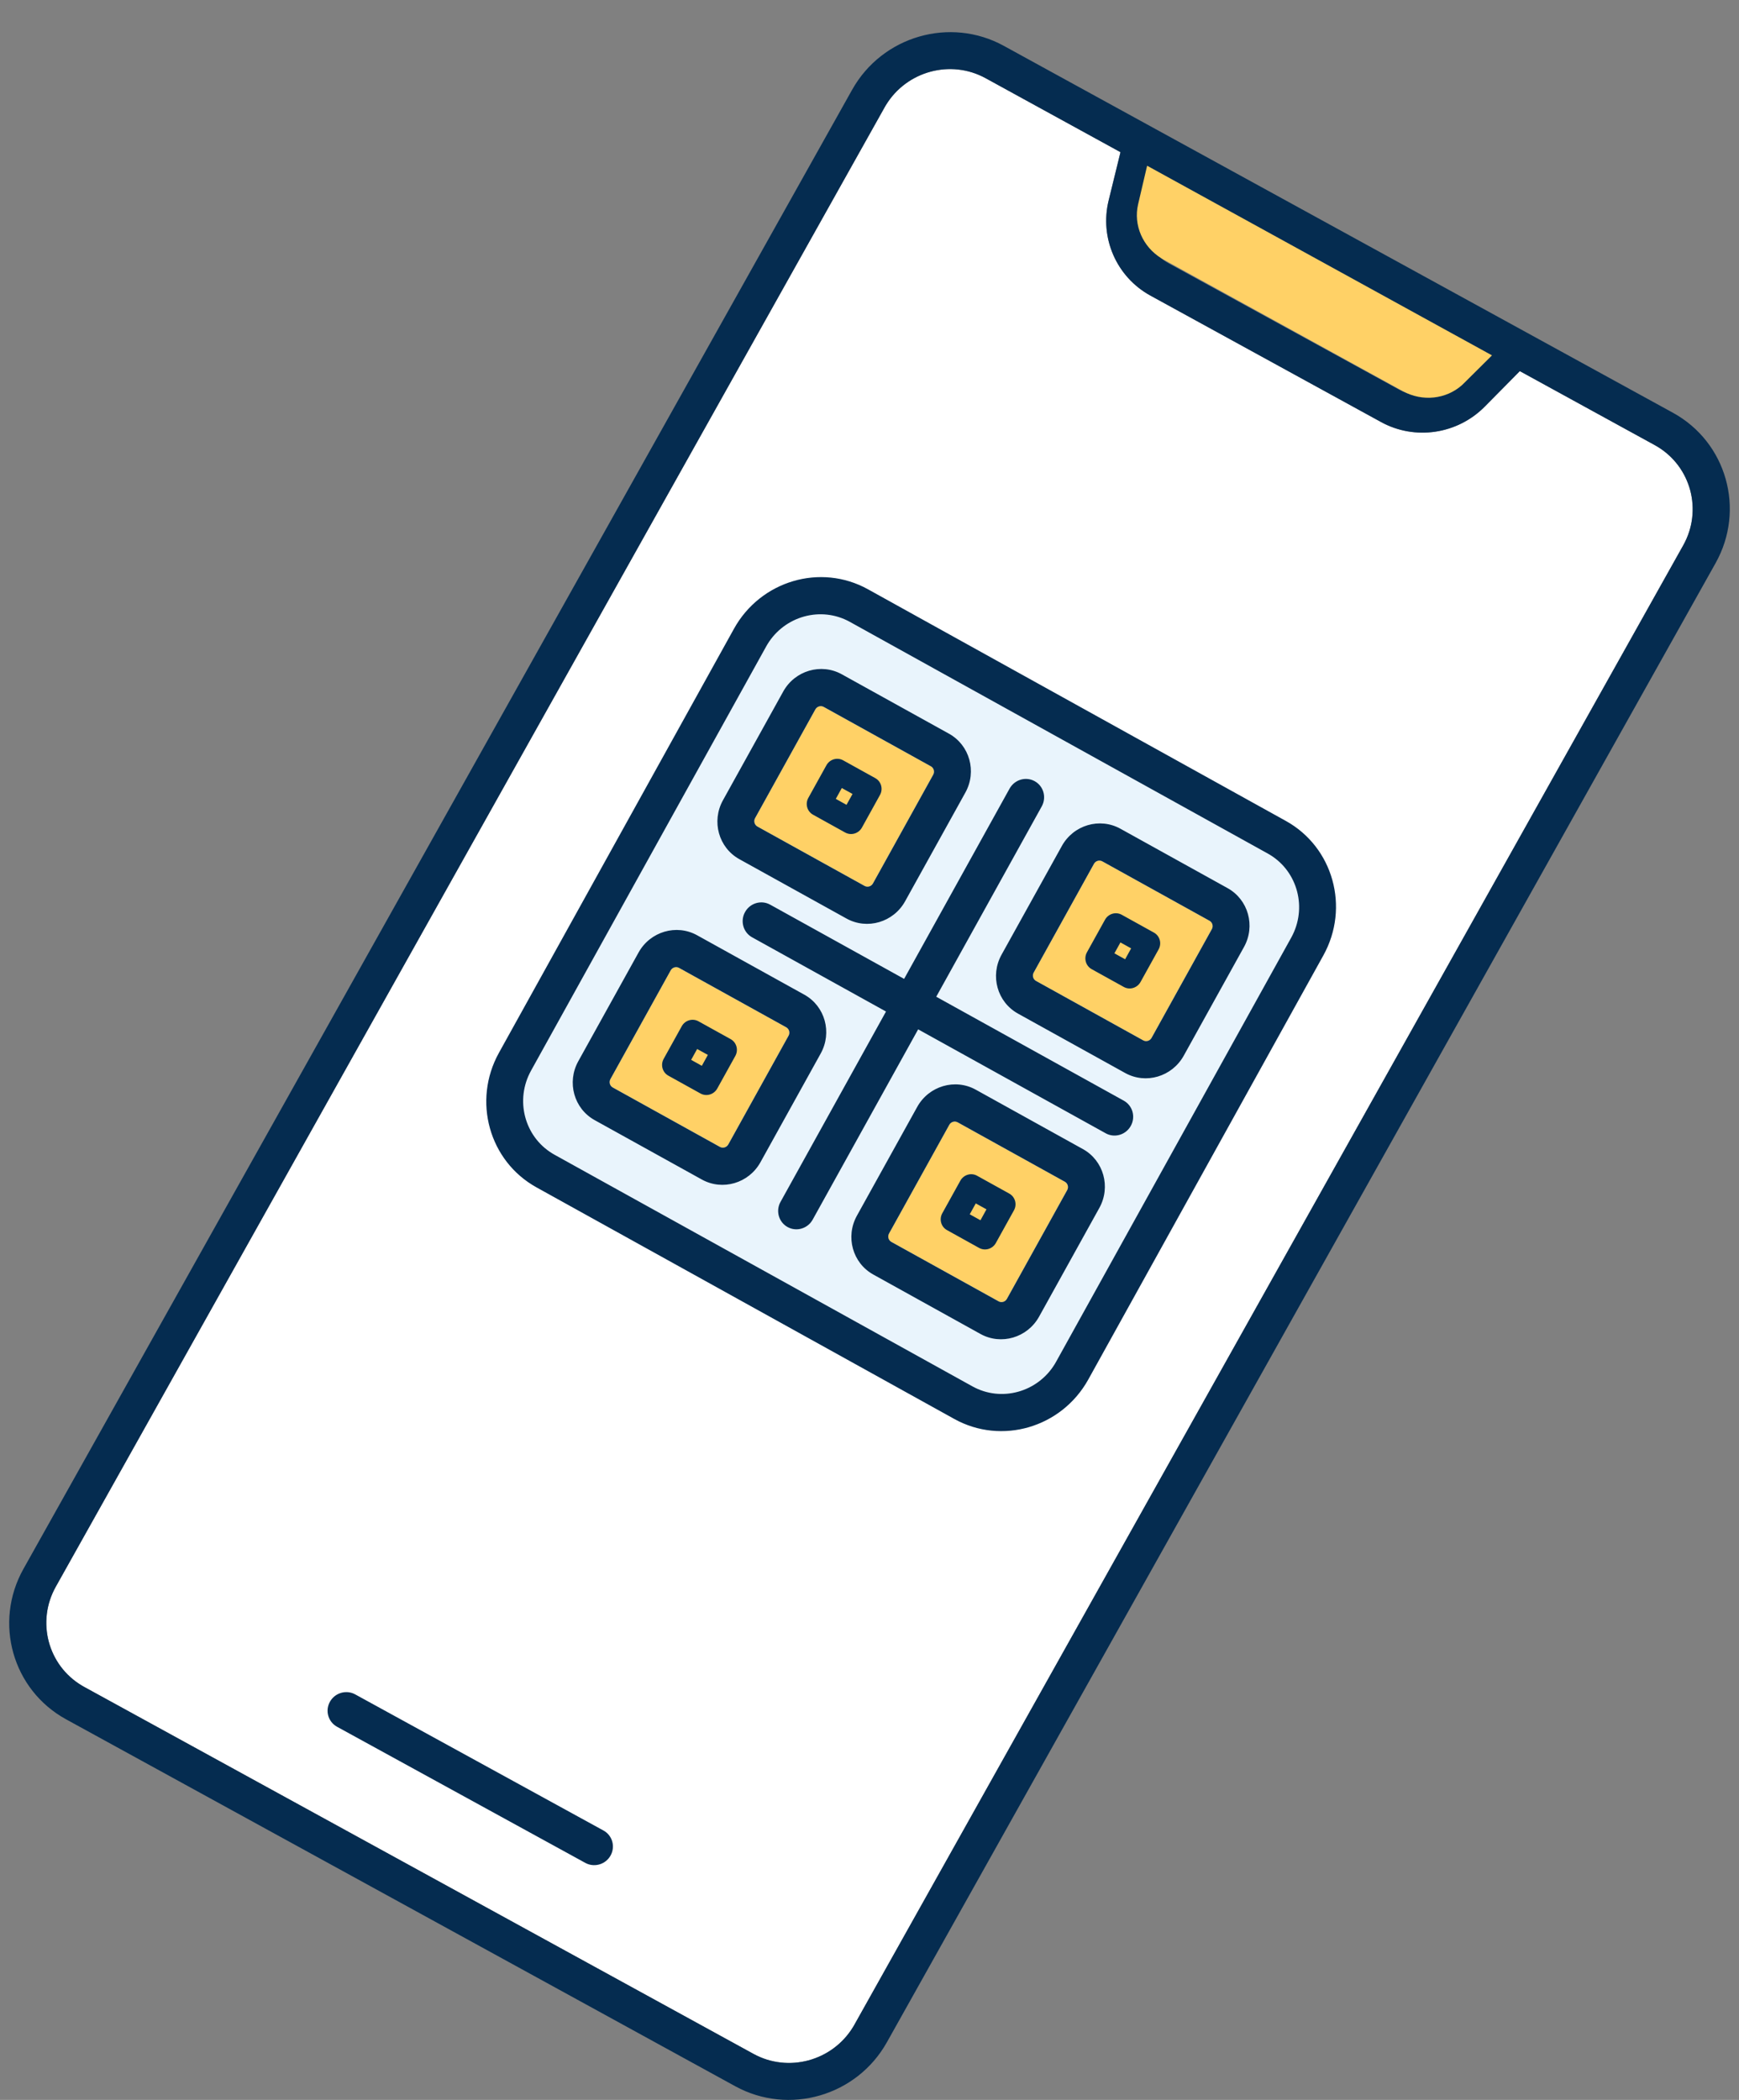
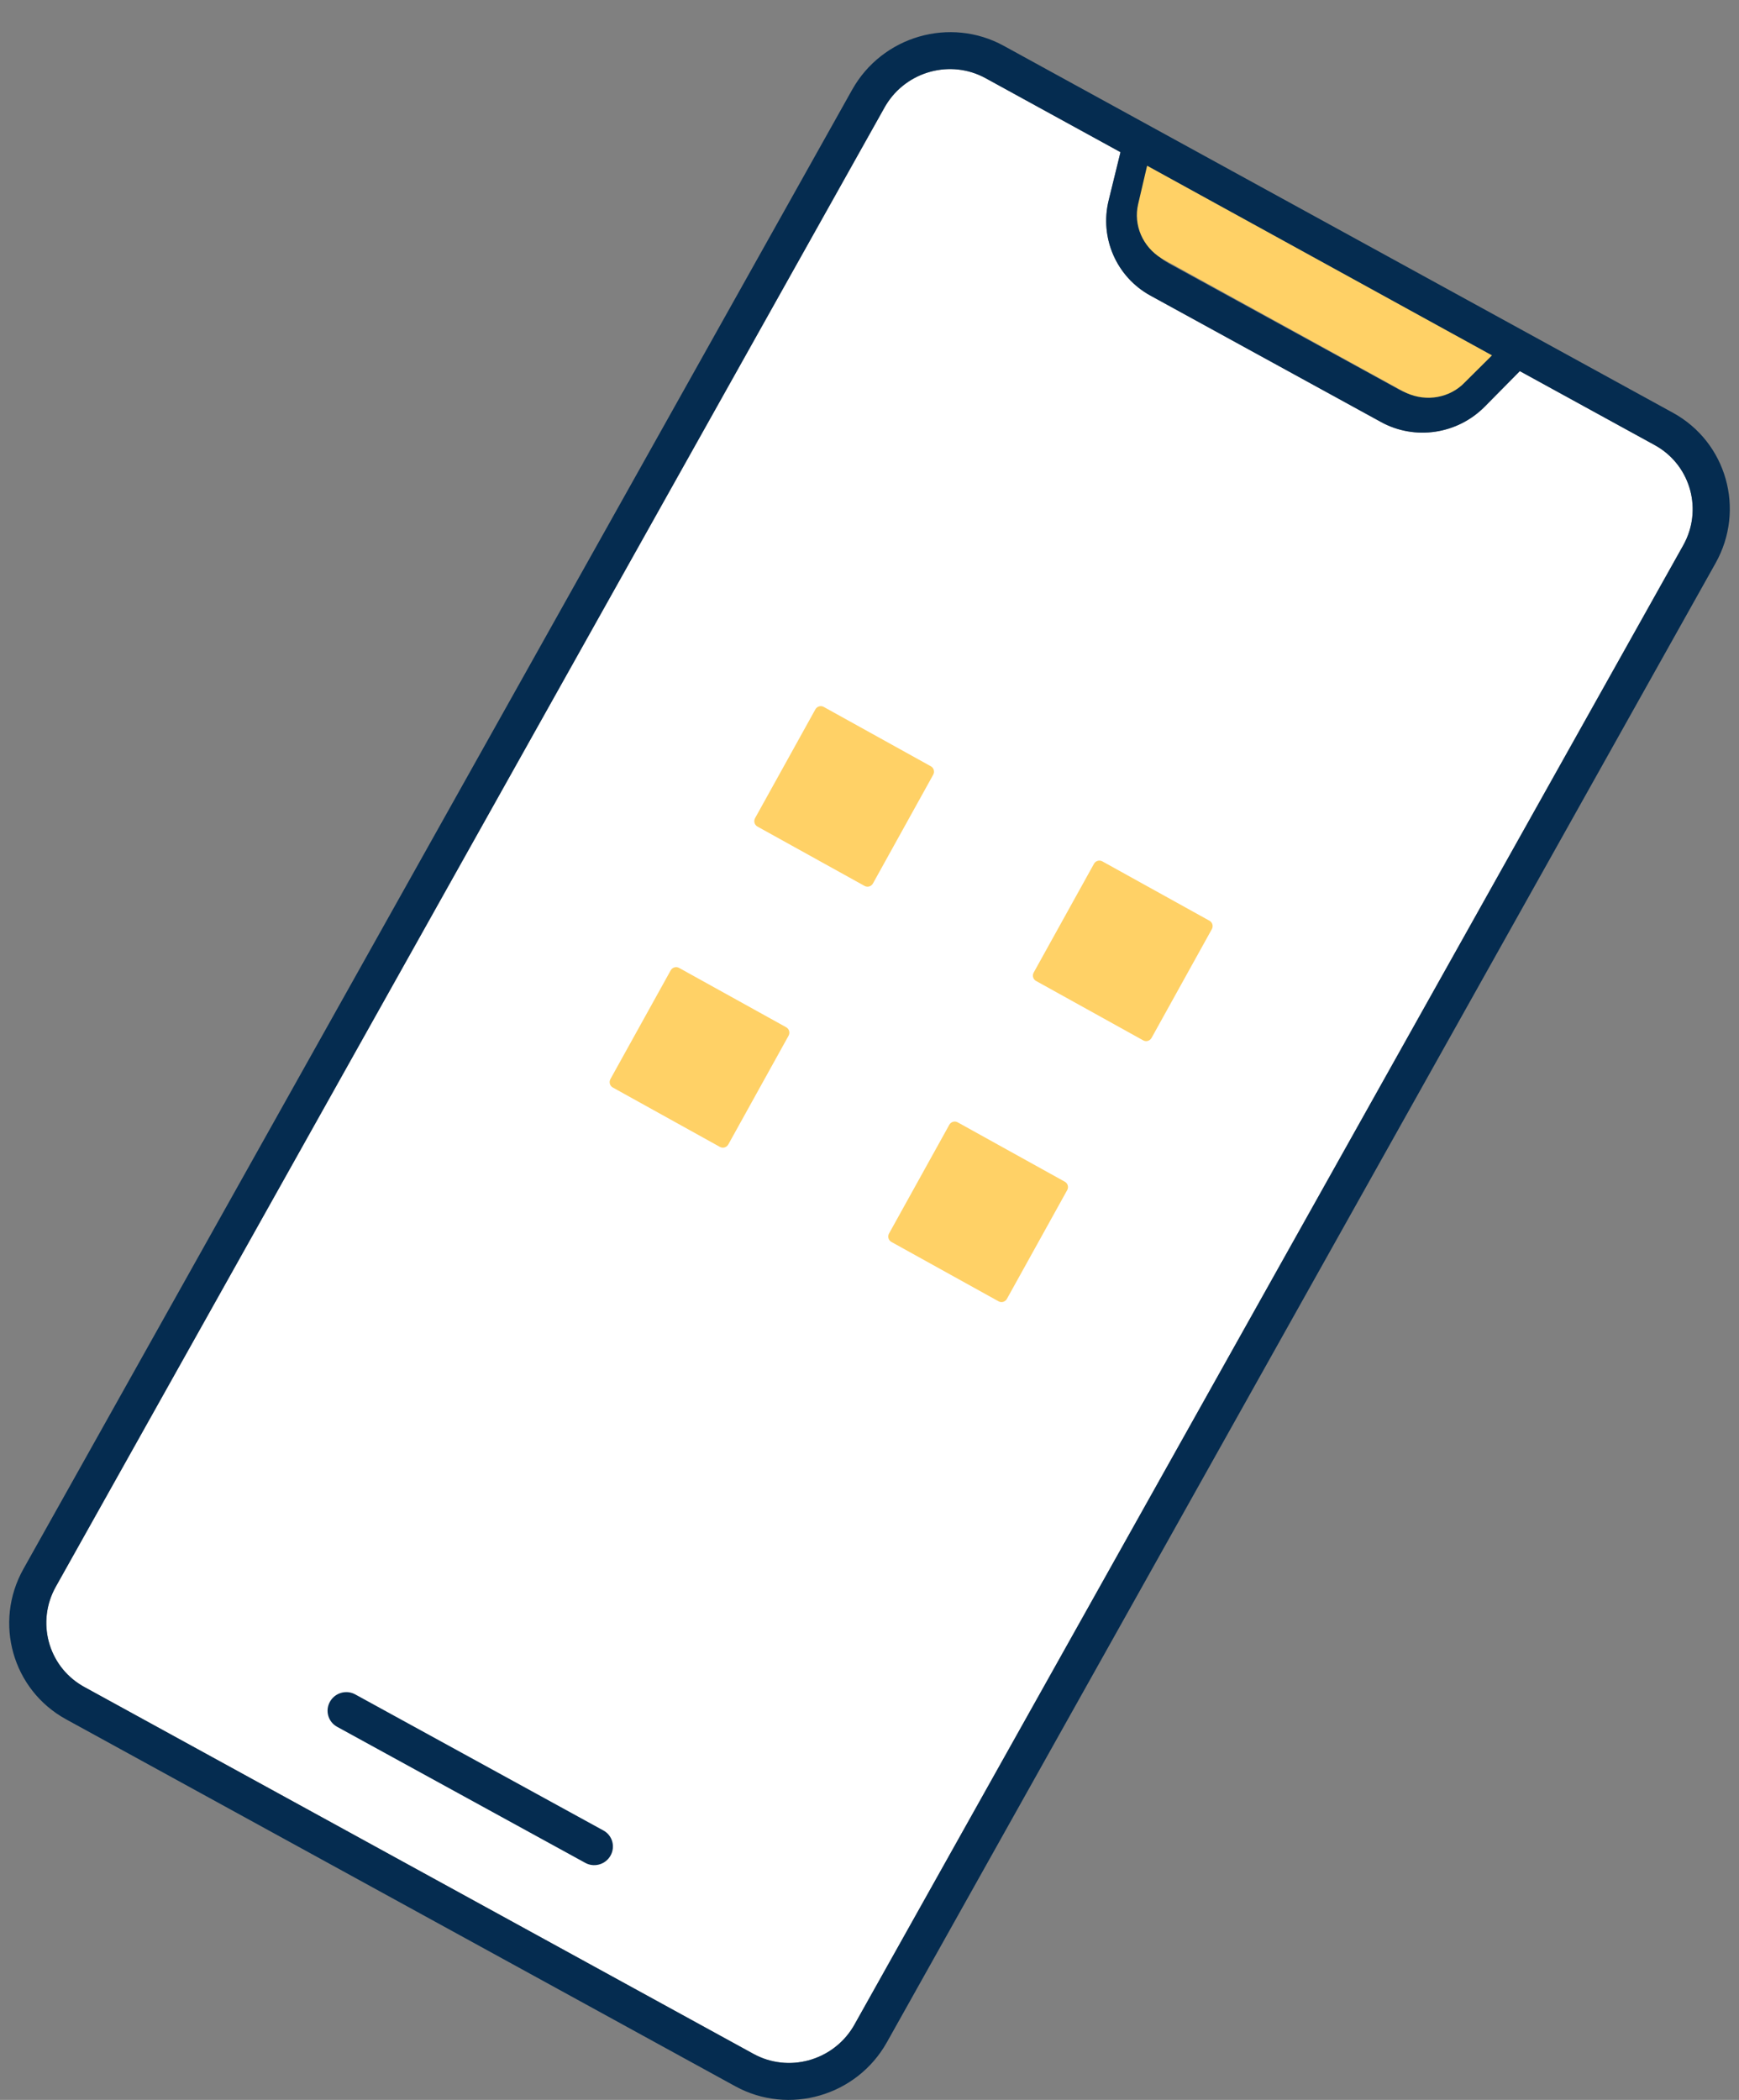
<svg xmlns="http://www.w3.org/2000/svg" width="53" height="64" viewBox="0 0 53 64" fill="none">
  <rect x="0" y="0" width="53" height="64" fill="#808080" stroke="none" />
  <g id="Group">
    <path id="Path" d="M50.432 13.566L46.32 11.311L45.252 12.392C44.417 13.237 43.123 13.43 42.089 12.862L35.063 9.01C34.029 8.443 33.508 7.255 33.789 6.107L34.149 4.638L30.038 2.383C28.973 1.799 27.632 2.168 27.001 3.202L26.958 3.276L1.701 48.358C1.104 49.423 1.461 50.755 2.495 51.372L2.568 51.414L22.962 62.596C24.027 63.181 25.368 62.812 25.999 61.778L26.042 61.704L51.299 16.622C51.896 15.557 51.539 14.226 50.505 13.608L50.432 13.566Z" fill="white" />
    <path id="Shape" fill-rule="evenodd" clip-rule="evenodd" d="M50.985 12.579L30.591 1.396C28.956 0.5 26.888 1.099 25.971 2.735L0.714 47.817C-0.202 49.452 0.38 51.505 2.015 52.401L22.409 63.584C24.044 64.48 26.112 63.881 27.029 62.245L52.286 17.163C53.203 15.528 52.62 13.475 50.985 12.579ZM46.32 11.311L50.432 13.566L50.505 13.608C51.539 14.226 51.896 15.557 51.299 16.622L26.042 61.704L25.999 61.778C25.368 62.812 24.027 63.181 22.962 62.596L2.568 51.414L2.495 51.372C1.461 50.755 1.104 49.423 1.701 48.358L26.958 3.276L27.001 3.202C27.632 2.168 28.973 1.799 30.038 2.383L34.149 4.638L33.789 6.107C33.508 7.255 34.029 8.443 35.063 9.01L42.089 12.862C43.123 13.43 44.417 13.237 45.252 12.392L46.32 11.311ZM18.391 55.789C18.664 55.938 18.761 56.28 18.608 56.553C18.465 56.81 18.151 56.913 17.887 56.8L17.838 56.776L10.273 52.628C10 52.478 9.903 52.136 10.056 51.864C10.2 51.607 10.514 51.504 10.777 51.617L10.826 51.641L18.391 55.789ZM35.174 5.199L45.296 10.75L44.449 11.606L44.393 11.66C43.915 12.097 43.21 12.187 42.642 11.875L35.616 8.023L35.549 7.984C35.003 7.647 34.734 6.995 34.888 6.364L35.174 5.199Z" fill="#052C50" />
    <path id="Path_2" d="M45.472 10.831L34.961 5.051L34.687 6.223C34.538 6.859 34.827 7.522 35.395 7.872L35.464 7.912L42.76 11.924C43.35 12.248 44.074 12.17 44.559 11.736L44.615 11.682L45.472 10.831Z" fill="#FFD166" />
    <g id="Group 5">
-       <path id="Path_3" d="M38.638 26.014L25.901 18.953C25.023 18.467 23.917 18.773 23.391 19.634L23.35 19.705L16.185 32.63C15.691 33.522 15.982 34.633 16.83 35.152L16.9 35.193L29.637 42.253C30.515 42.74 31.621 42.433 32.147 41.572L32.188 41.501L39.353 28.576C39.846 27.685 39.556 26.574 38.708 26.055L38.638 26.014Z" fill="#E9F4FC" />
      <path id="Combined Shape" fill-rule="evenodd" clip-rule="evenodd" d="M28.371 23.355L25.105 21.545C25.015 21.495 24.901 21.529 24.85 21.62L23.013 24.934C22.962 25.026 22.994 25.14 23.084 25.191L26.35 27.001C26.441 27.051 26.555 27.017 26.605 26.926L28.442 23.611C28.493 23.52 28.461 23.405 28.371 23.355ZM23.962 31.309L20.696 29.499C20.606 29.449 20.492 29.483 20.441 29.574L18.604 32.888C18.553 32.98 18.585 33.094 18.675 33.144L21.941 34.955C22.032 35.005 22.146 34.971 22.197 34.88L24.034 31.565C24.084 31.474 24.052 31.359 23.962 31.309ZM33.596 26.252L36.862 28.062C36.953 28.112 36.984 28.227 36.934 28.318L35.097 31.632C35.046 31.724 34.932 31.758 34.842 31.708L31.576 29.897C31.485 29.847 31.453 29.733 31.504 29.641L33.341 26.327C33.392 26.235 33.506 26.202 33.596 26.252ZM32.453 36.016L29.188 34.206C29.097 34.156 28.983 34.189 28.932 34.281L27.095 37.595C27.045 37.686 27.077 37.801 27.167 37.851L30.433 39.661C30.523 39.711 30.637 39.678 30.688 39.586L32.525 36.272C32.576 36.181 32.544 36.066 32.453 36.016Z" fill="#FFD166" />
-       <path id="Combined Shape_2" fill-rule="evenodd" clip-rule="evenodd" d="M39.189 25.02C40.632 25.819 41.144 27.655 40.332 29.119L33.168 42.044C32.356 43.508 30.529 44.047 29.085 43.247L16.349 36.187C14.906 35.387 14.394 33.552 15.206 32.087L22.37 19.162C23.182 17.698 25.009 17.159 26.452 17.959L39.189 25.02ZM38.638 26.014L25.901 18.953C25.023 18.467 23.917 18.773 23.391 19.634L23.35 19.705L16.185 32.63C15.691 33.522 15.982 34.633 16.83 35.152L16.9 35.193L29.637 42.253C30.515 42.74 31.621 42.433 32.147 41.572L32.188 41.501L39.353 28.576C39.846 27.685 39.556 26.574 38.708 26.055L38.638 26.014ZM31.535 23.809C31.79 23.95 31.89 24.264 31.773 24.529L31.749 24.578L28.534 30.378L34.25 33.546C34.52 33.696 34.616 34.04 34.464 34.314C34.321 34.573 34.009 34.677 33.747 34.564L33.699 34.54L27.983 31.372L24.768 37.172C24.616 37.446 24.273 37.547 24.003 37.397C23.748 37.256 23.648 36.943 23.764 36.678L23.789 36.629L27.003 30.829L22.921 28.566C22.668 28.425 22.567 28.114 22.681 27.849C22.689 27.832 22.697 27.814 22.707 27.797C22.85 27.539 23.162 27.434 23.424 27.548C23.44 27.555 23.456 27.563 23.472 27.572L23.473 27.572L27.555 29.834L30.769 24.035C30.922 23.76 31.264 23.659 31.535 23.809ZM24.513 30.315L21.247 28.505C20.616 28.155 19.816 28.39 19.461 29.031L17.624 32.345C17.269 32.986 17.493 33.789 18.124 34.139L21.39 35.949C22.022 36.299 22.821 36.063 23.176 35.423L25.013 32.108C25.368 31.468 25.145 30.665 24.513 30.315ZM20.696 29.499L23.962 31.309C24.052 31.359 24.084 31.474 24.034 31.565L22.197 34.88C22.146 34.971 22.032 35.005 21.941 34.955L18.675 33.144C18.585 33.094 18.553 32.98 18.604 32.888L20.441 29.574C20.492 29.483 20.606 29.449 20.696 29.499ZM22.268 31.67C22.448 31.77 22.512 31.999 22.411 32.182L21.86 33.176C21.758 33.359 21.53 33.427 21.349 33.327L20.37 32.784C20.189 32.684 20.125 32.454 20.227 32.271L20.778 31.277C20.879 31.094 21.108 31.027 21.288 31.127L22.268 31.67ZM21.574 32.151L21.247 31.971L21.064 32.302L21.39 32.483L21.574 32.151ZM28.922 22.361L25.656 20.551C25.025 20.201 24.225 20.436 23.87 21.077L22.033 24.391C21.678 25.032 21.902 25.835 22.533 26.185L25.799 27.995C26.43 28.345 27.23 28.109 27.585 27.469L29.422 24.155C29.777 23.514 29.553 22.711 28.922 22.361ZM25.105 21.545L28.371 23.355C28.461 23.405 28.493 23.52 28.442 23.611L26.605 26.926C26.555 27.017 26.441 27.051 26.35 27.001L23.084 25.191C22.994 25.14 22.962 25.026 23.013 24.934L24.85 21.62C24.901 21.529 25.015 21.495 25.105 21.545ZM37.413 27.068L34.148 25.258C33.516 24.908 32.717 25.143 32.362 25.784L30.524 29.098C30.169 29.739 30.393 30.542 31.025 30.892L34.291 32.702C34.922 33.052 35.721 32.816 36.077 32.175L37.914 28.861C38.269 28.221 38.045 27.418 37.413 27.068ZM33.596 26.252L36.862 28.062C36.953 28.112 36.984 28.227 36.934 28.318L35.097 31.632C35.046 31.724 34.932 31.758 34.842 31.708L31.576 29.897C31.485 29.847 31.453 29.733 31.504 29.641L33.341 26.327C33.392 26.235 33.506 26.202 33.596 26.252ZM35.168 28.423C35.349 28.523 35.413 28.752 35.311 28.935L34.76 29.929C34.658 30.112 34.43 30.18 34.25 30.08L33.27 29.537C33.09 29.437 33.026 29.207 33.127 29.024L33.678 28.03C33.78 27.847 34.008 27.78 34.188 27.88L35.168 28.423ZM34.474 28.904L34.148 28.723L33.964 29.055L34.291 29.236L34.474 28.904ZM26.677 23.716C26.857 23.816 26.921 24.045 26.82 24.228L26.269 25.223C26.167 25.406 25.939 25.473 25.758 25.373L24.779 24.83C24.598 24.73 24.534 24.5 24.636 24.317L25.187 23.323C25.288 23.14 25.517 23.073 25.697 23.173L26.677 23.716ZM25.983 24.198L25.656 24.017L25.473 24.348L25.799 24.529L25.983 24.198ZM33.005 35.022L29.739 33.211C29.107 32.861 28.308 33.097 27.953 33.738L26.116 37.052C25.761 37.693 25.984 38.495 26.616 38.845L29.882 40.656C30.513 41.006 31.312 40.77 31.668 40.129L33.505 36.815C33.86 36.175 33.636 35.372 33.005 35.022ZM29.188 34.206L32.453 36.016C32.544 36.066 32.576 36.181 32.525 36.272L30.688 39.586C30.637 39.678 30.523 39.712 30.433 39.661L27.167 37.851C27.077 37.801 27.045 37.687 27.095 37.595L28.932 34.281C28.983 34.189 29.097 34.156 29.188 34.206ZM30.759 36.377C30.94 36.477 31.004 36.706 30.902 36.889L30.351 37.883C30.25 38.066 30.021 38.134 29.841 38.034L28.861 37.49C28.681 37.391 28.617 37.161 28.718 36.978L29.269 35.984C29.371 35.801 29.599 35.733 29.779 35.834L30.759 36.377ZM30.065 36.858L29.739 36.677L29.555 37.009L29.882 37.19L30.065 36.858Z" fill="#052C50" />
    </g>
  </g>
</svg>